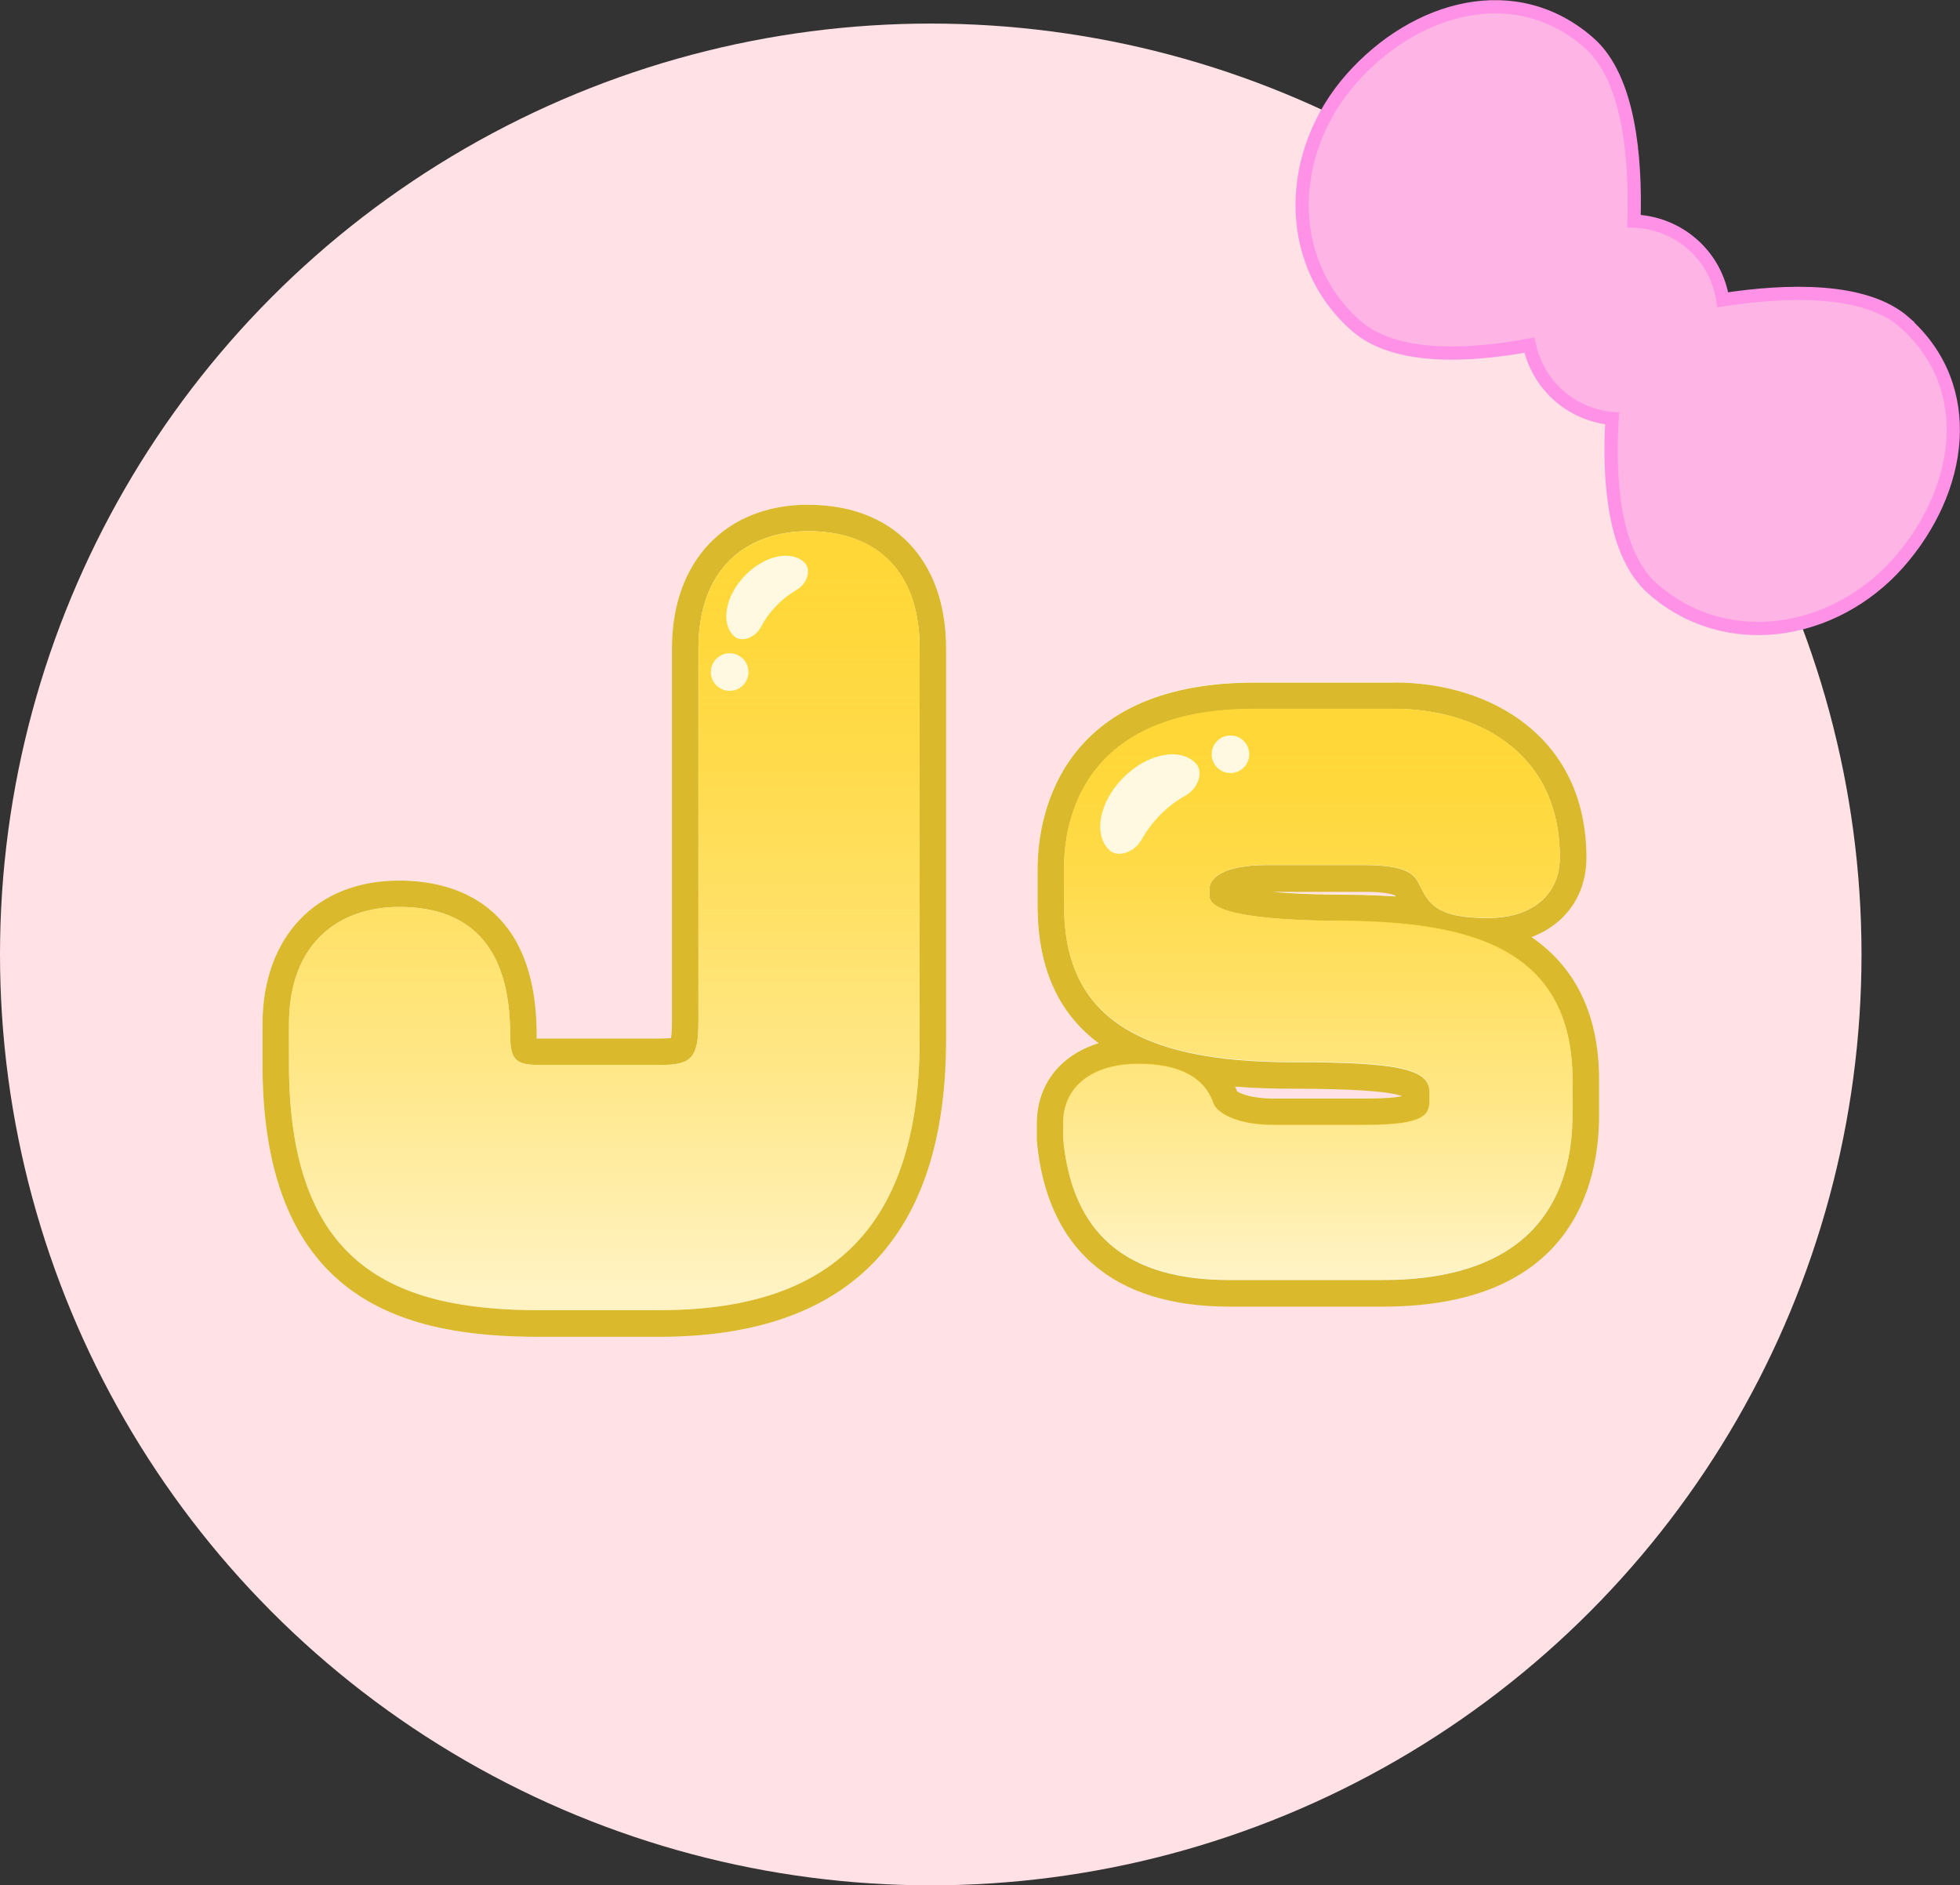
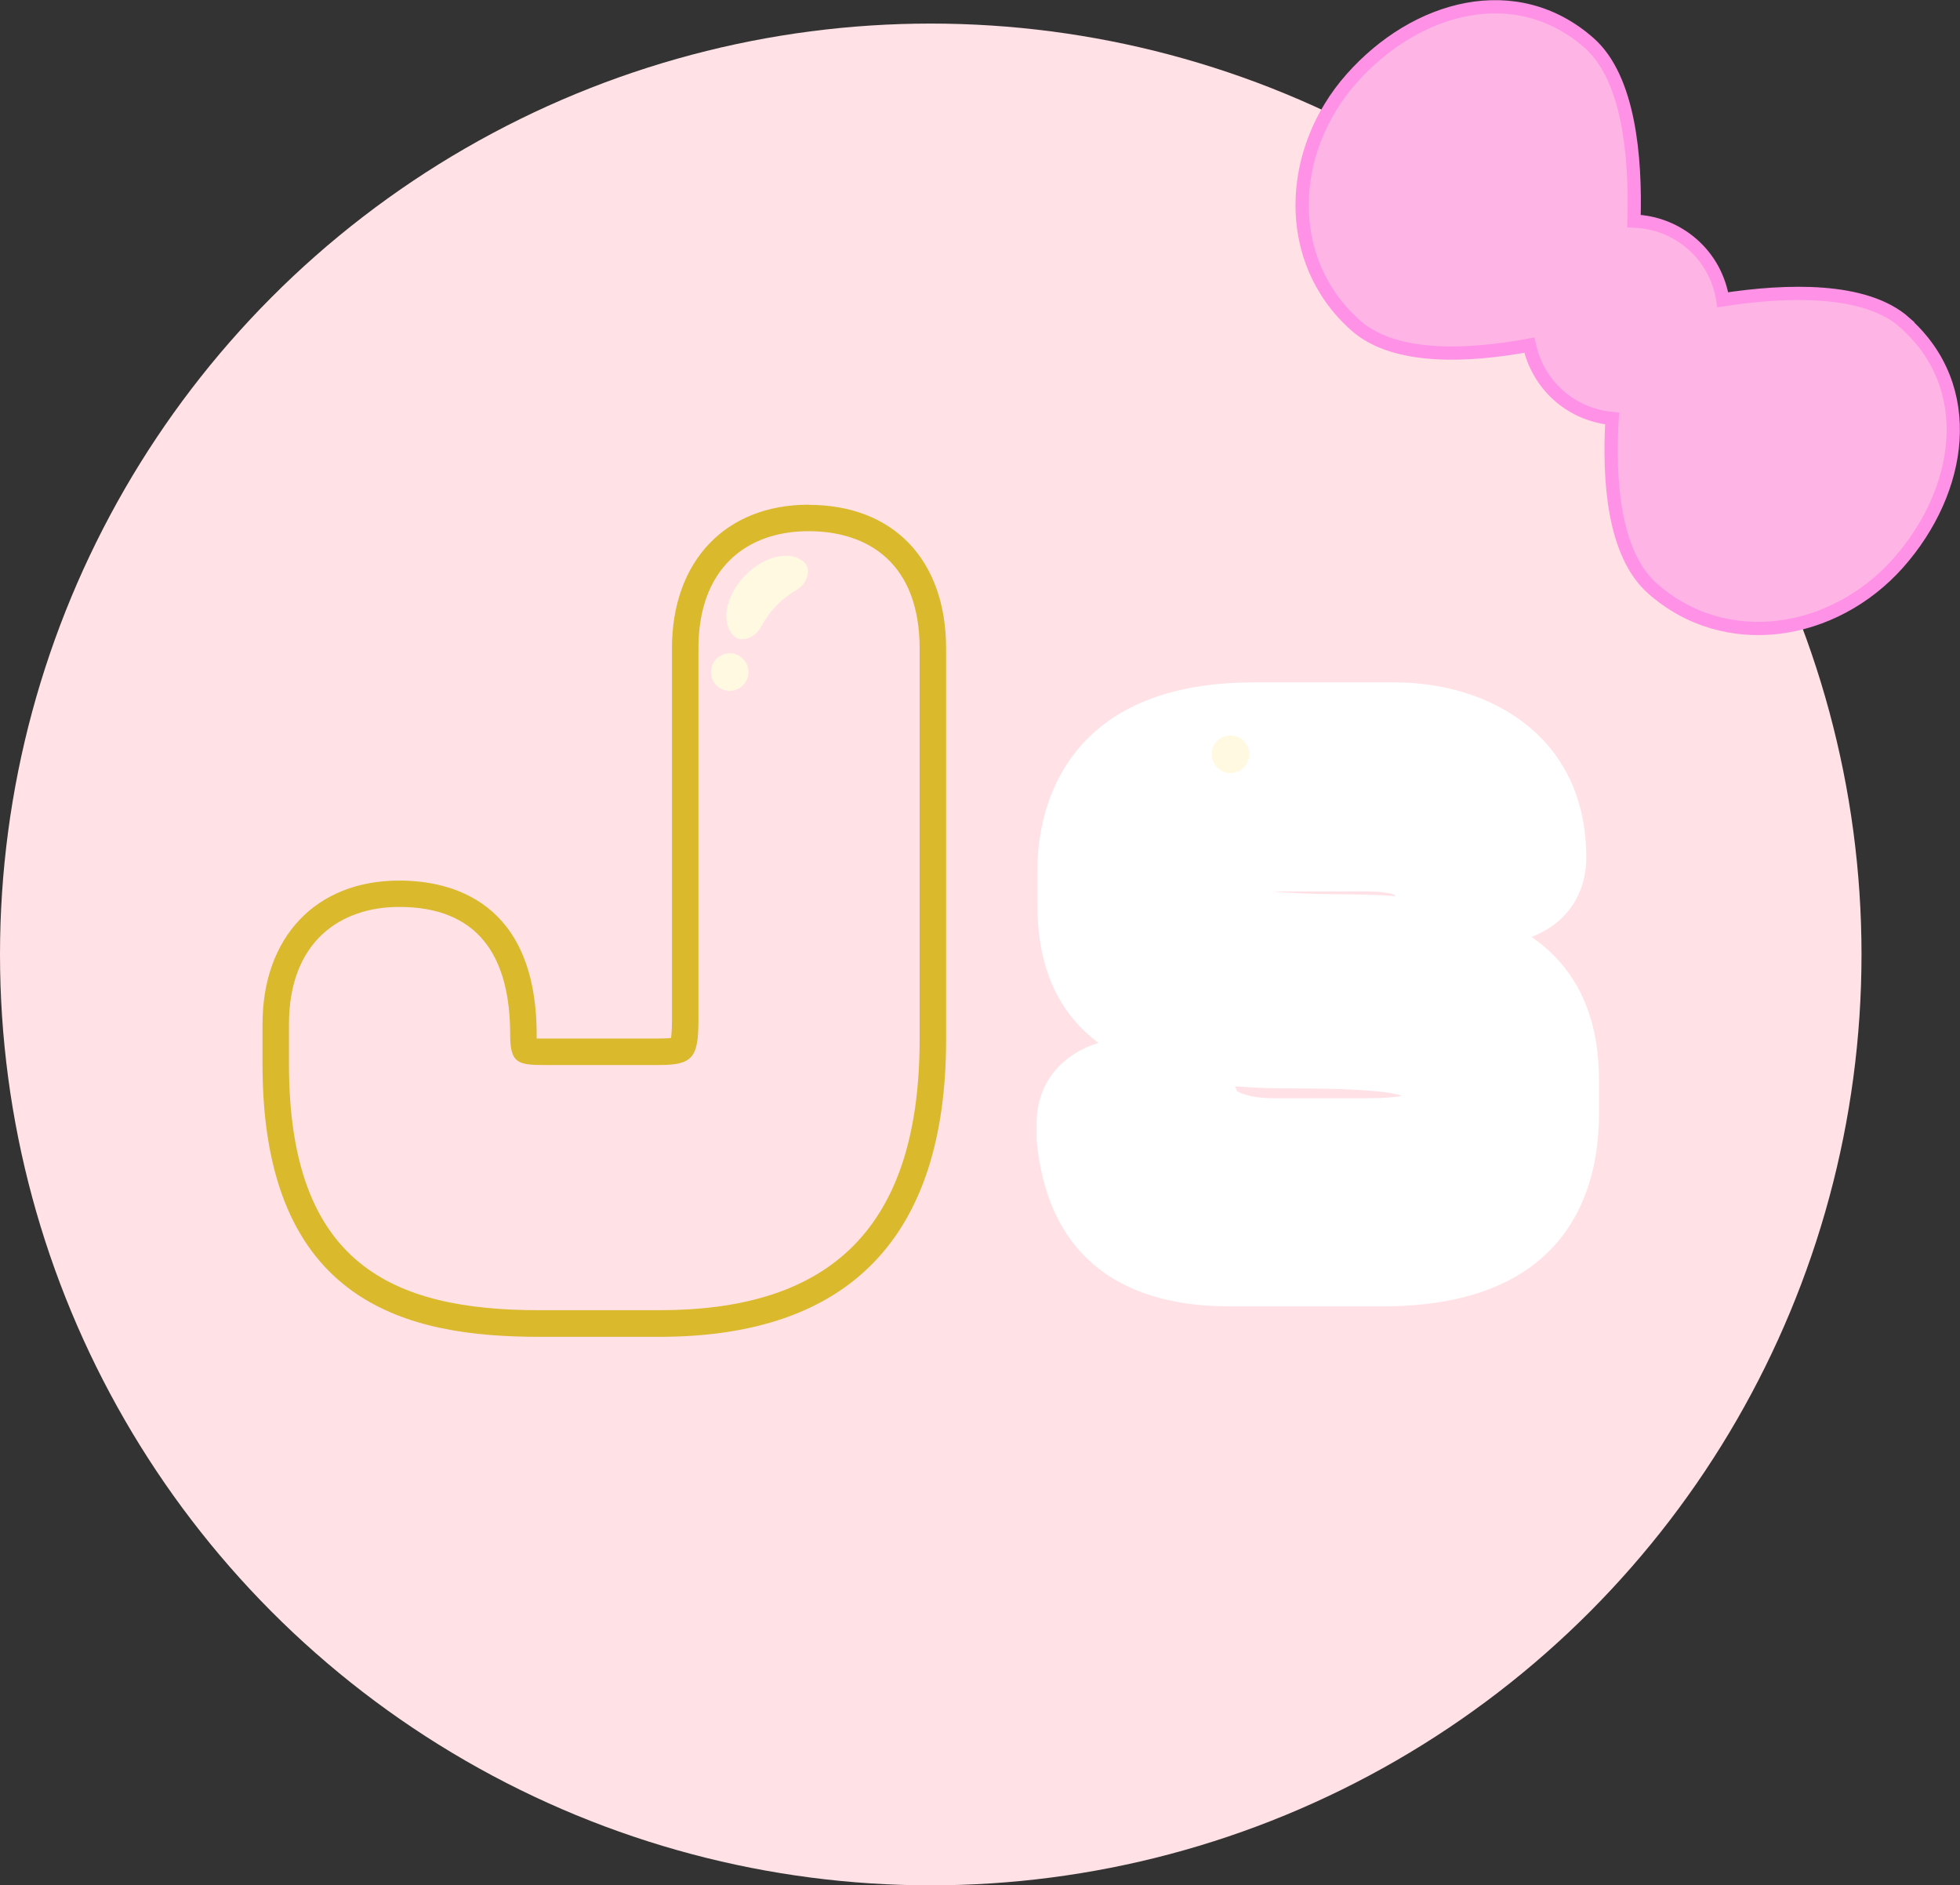
<svg xmlns="http://www.w3.org/2000/svg" xmlns:xlink="http://www.w3.org/1999/xlink" id="_レイヤー_2" viewBox="0 0 148.06 142.4">
  <rect x="0" y="0" width="148.06" height="142.4" fill="#333333" stroke="none" />
  <defs>
    <style>.cls-1{fill:#ffe1e6;}.cls-2{fill:#fff;}.cls-3{fill:#fff9e1;}.cls-4{fill:#ffb4e6;stroke:#ff91e6;stroke-miterlimit:10;}.cls-5{fill:#dab92d;}.cls-6{fill:url(#_名称未設定グラデーション_32-2);}.cls-7{fill:url(#_名称未設定グラデーション_32);}</style>
    <linearGradient id="_名称未設定グラデーション_32" x1="45.65" y1="42.67" x2="45.65" y2="97.47" gradientUnits="userSpaceOnUse">
      <stop offset="0" stop-color="#ffd737" />
      <stop offset=".11" stop-color="#ffd737" stop-opacity=".97" />
      <stop offset=".27" stop-color="#ffd737" stop-opacity=".9" />
      <stop offset=".47" stop-color="#ffd737" stop-opacity=".77" />
      <stop offset=".69" stop-color="#ffd737" stop-opacity=".6" />
      <stop offset=".92" stop-color="#ffd737" stop-opacity=".38" />
      <stop offset="1" stop-color="#ffd737" stop-opacity=".3" />
    </linearGradient>
    <linearGradient id="_名称未設定グラデーション_32-2" x1="99.55" y1="55.73" x2="99.55" y2="95.67" xlink:href="#_名称未設定グラデーション_32" />
  </defs>
  <g id="_レイヤー_1-2">
    <circle class="cls-1" cx="70.31" cy="72.09" r="70.31" />
    <path class="cls-4" d="m143.89,24.36c-2.99-2.65-8.93-2.46-13.75-1.72-.25-1.58-1.01-3.06-2.28-4.18s-2.83-1.7-4.43-1.76c.15-4.87-.38-10.79-3.37-13.44-5.53-4.89-13.12-2.8-17.97,2.68-4.85,5.48-5.2,13.76.33,18.65,2.95,2.62,8.55,2.32,13.11,1.48.31,1.43,1.05,2.77,2.21,3.8s2.58,1.6,4.04,1.74c-.28,4.63.1,10.22,3.05,12.84,5.53,4.89,13.7,3.55,18.56-1.92,4.85-5.48,6.02-13.27.49-18.16Z" />
-     <path class="cls-2" d="m61.08,38.12c-6.27,0-10.32,4.26-10.32,10.86v28.11c0,.71-.04,1.1-.07,1.31-.16.02-.43.04-.88.04h-8.79c-.2,0-.35,0-.48,0,0-.08,0-.17,0-.27,0-10.15-6.51-11.66-10.39-11.66-6.27,0-10.32,4.26-10.32,10.86v3.02c0,18.25,11.18,20.58,20.92,20.58h9.06c14.37,0,21.66-7.56,21.66-22.46v-29.52c0-6.7-3.98-10.86-10.39-10.86Z" />
    <path class="cls-2" d="m115.69,70.77c2.56-.98,4.14-3.15,4.14-6.01,0-9.13-7.27-13.22-14.48-13.22h-10.64c-15.16,0-16.34,10.76-16.34,14.05v2.79c0,5.09,1.85,8.34,4.61,10.39-2.88.89-4.67,3.11-4.67,6.07v1.11s0,.09,0,.09v.09c.75,8.21,5.78,12.54,14.54,12.54h11.6c14.22,0,16.34-9.09,16.34-14.51v-2.57c0-5.46-2.14-8.79-5.1-10.83Zm-18.1,11.44c4.52,0,7.31.19,8.31.56-.43.09-1.26.18-2.8.18h-6.92c-1.58,0-2.44-.35-2.73-.54-.05-.12-.1-.24-.16-.36,1.47.12,2.92.16,4.3.16Zm5.51-14.88c1.56,0,2.12.2,2.27.27.01.03.03.06.04.08h0c-1.7-.12-3.26-.13-4.48-.14-2.1-.02-3.66-.1-4.82-.21h6.98Z" />
    <path class="cls-5" d="m61.08,40.12c4.56,0,8.39,2.48,8.39,8.86v29.52c0,14.96-7.45,20.46-19.66,20.46h-9.06c-11.14,0-18.92-3.49-18.92-18.58v-3.02c0-6.24,3.89-8.86,8.32-8.86,5.9,0,8.39,3.62,8.39,9.66,0,2.08.54,2.28,2.48,2.28h8.79c2.48,0,2.95-.54,2.95-3.35v-28.11c0-6.11,3.69-8.86,8.32-8.86m0-2c-6.27,0-10.32,4.26-10.32,10.86v28.11c0,.71-.04,1.1-.07,1.31-.16.02-.43.04-.88.04h-8.79c-.2,0-.35,0-.48,0,0-.08,0-.17,0-.27,0-10.15-6.51-11.66-10.39-11.66-6.27,0-10.32,4.26-10.32,10.86v3.02c0,18.25,11.18,20.58,20.92,20.58h9.06c14.37,0,21.66-7.56,21.66-22.46v-29.52c0-6.7-3.98-10.86-10.39-10.86h0Z" />
-     <path class="cls-7" d="m40.75,98.96c-11.14,0-18.92-3.49-18.92-18.58v-3.02c0-6.24,3.89-8.86,8.32-8.86,5.9,0,8.39,3.62,8.39,9.66,0,2.08.54,2.28,2.48,2.28h8.79c2.48,0,2.95-.54,2.95-3.35v-28.11c0-6.11,3.69-8.86,8.32-8.86s8.39,2.48,8.39,8.86v29.52c0,14.96-7.45,20.46-19.66,20.46h-9.06Z" />
-     <path class="cls-5" d="m105.35,53.54c5.76,0,12.48,2.94,12.48,11.22,0,2.82-2.08,4.58-5.43,4.58-3.66,0-4.41-.96-5.07-2.31l-.12-.23c-.31-.62-.73-1.46-4.1-1.46h-7.43c-3.18,0-4.31.95-4.31,1.77v.6c0,1.46,5.2,1.81,9.56,1.84,9.28.06,17.86,1.56,17.86,12.05v2.57c0,5.71-2.49,12.51-14.34,12.51h-11.6c-7.79,0-11.89-3.51-12.54-10.72v-1.1c0-2.78,2.18-4.5,5.69-4.5,3.07,0,4.98,1,5.66,2.98.23.65,1.63,1.63,4.53,1.63h6.92c4.54,0,4.88-.76,4.88-1.92v-.53c0-1.78-2.33-2.29-10.39-2.29-11.91,0-17.22-3.65-17.22-11.83v-2.79c0-3.62,1.4-12.05,14.34-12.05h10.64m0-2h-10.64c-15.16,0-16.34,10.76-16.34,14.05v2.79c0,5.09,1.85,8.34,4.61,10.39-2.88.89-4.67,3.11-4.67,6.07v1.11s0,.09,0,.09v.09c.75,8.21,5.78,12.54,14.54,12.54h11.6c14.22,0,16.34-9.09,16.34-14.51v-2.57c0-5.46-2.14-8.79-5.1-10.83,2.56-.98,4.14-3.15,4.14-6.01,0-9.13-7.27-13.22-14.48-13.22h0Zm-9.23,15.8h6.98c1.56,0,2.12.2,2.27.27.01.03.03.06.04.08h0c-1.7-.12-3.26-.13-4.48-.14-2.1-.02-3.66-.1-4.82-.21h0Zm-2.67,15.07c-.05-.12-.1-.24-.16-.36,1.47.12,2.92.16,4.3.16,4.52,0,7.31.19,8.31.56-.43.09-1.26.18-2.8.18h-6.92c-1.58,0-2.44-.35-2.73-.54h0Z" />
-     <path class="cls-6" d="m100.93,69.54c-4.36-.03-9.56-.38-9.56-1.84v-.6c0-.81,1.13-1.77,4.31-1.77h7.43c3.38,0,3.8.84,4.1,1.46l.12.23c.66,1.35,1.41,2.31,5.07,2.31,3.35,0,5.43-1.75,5.43-4.58,0-8.28-6.72-11.22-12.48-11.22h-10.64c-12.94,0-14.34,8.43-14.34,12.05v2.79c0,8.18,5.31,11.83,17.22,11.83,8.06,0,10.39.51,10.39,2.29v.53c0,1.16-.34,1.92-4.88,1.92h-6.92c-2.9,0-4.29-.97-4.53-1.63-.68-1.98-2.59-2.98-5.66-2.98-3.51,0-5.69,1.73-5.69,4.5v1.1c.66,7.22,4.76,10.72,12.55,10.72h11.6c11.85,0,14.34-6.8,14.34-12.51v-2.57c0-10.49-8.58-11.99-17.86-12.05Z" />
-     <path class="cls-3" d="m87.66,61.53c.59-.59,1.22-1.07,1.88-1.43.98-.54,1.41-1.82.78-2.46,0,0,0,0-.01-.01-1.21-1.2-3.65-.71-5.45,1.1s-2.29,4.25-1.09,5.45c0,0,0,0,.01.01.64.63,1.92.2,2.46-.78.36-.65.84-1.29,1.42-1.88Z" />
    <path class="cls-3" d="m58.63,45.77c.48-.5,1-.9,1.54-1.21.81-.47,1.14-1.53.61-2.06,0,0,0,0-.01-.01-1.02-.98-3.04-.53-4.51,1s-1.84,3.57-.82,4.55c0,0,0,0,.01.01.54.51,1.6.13,2.03-.69.29-.55.67-1.09,1.15-1.58Z" />
    <circle class="cls-3" cx="92.95" cy="56.97" r="1.42" />
    <circle class="cls-3" cx="55.12" cy="50.76" r="1.42" />
  </g>
</svg>